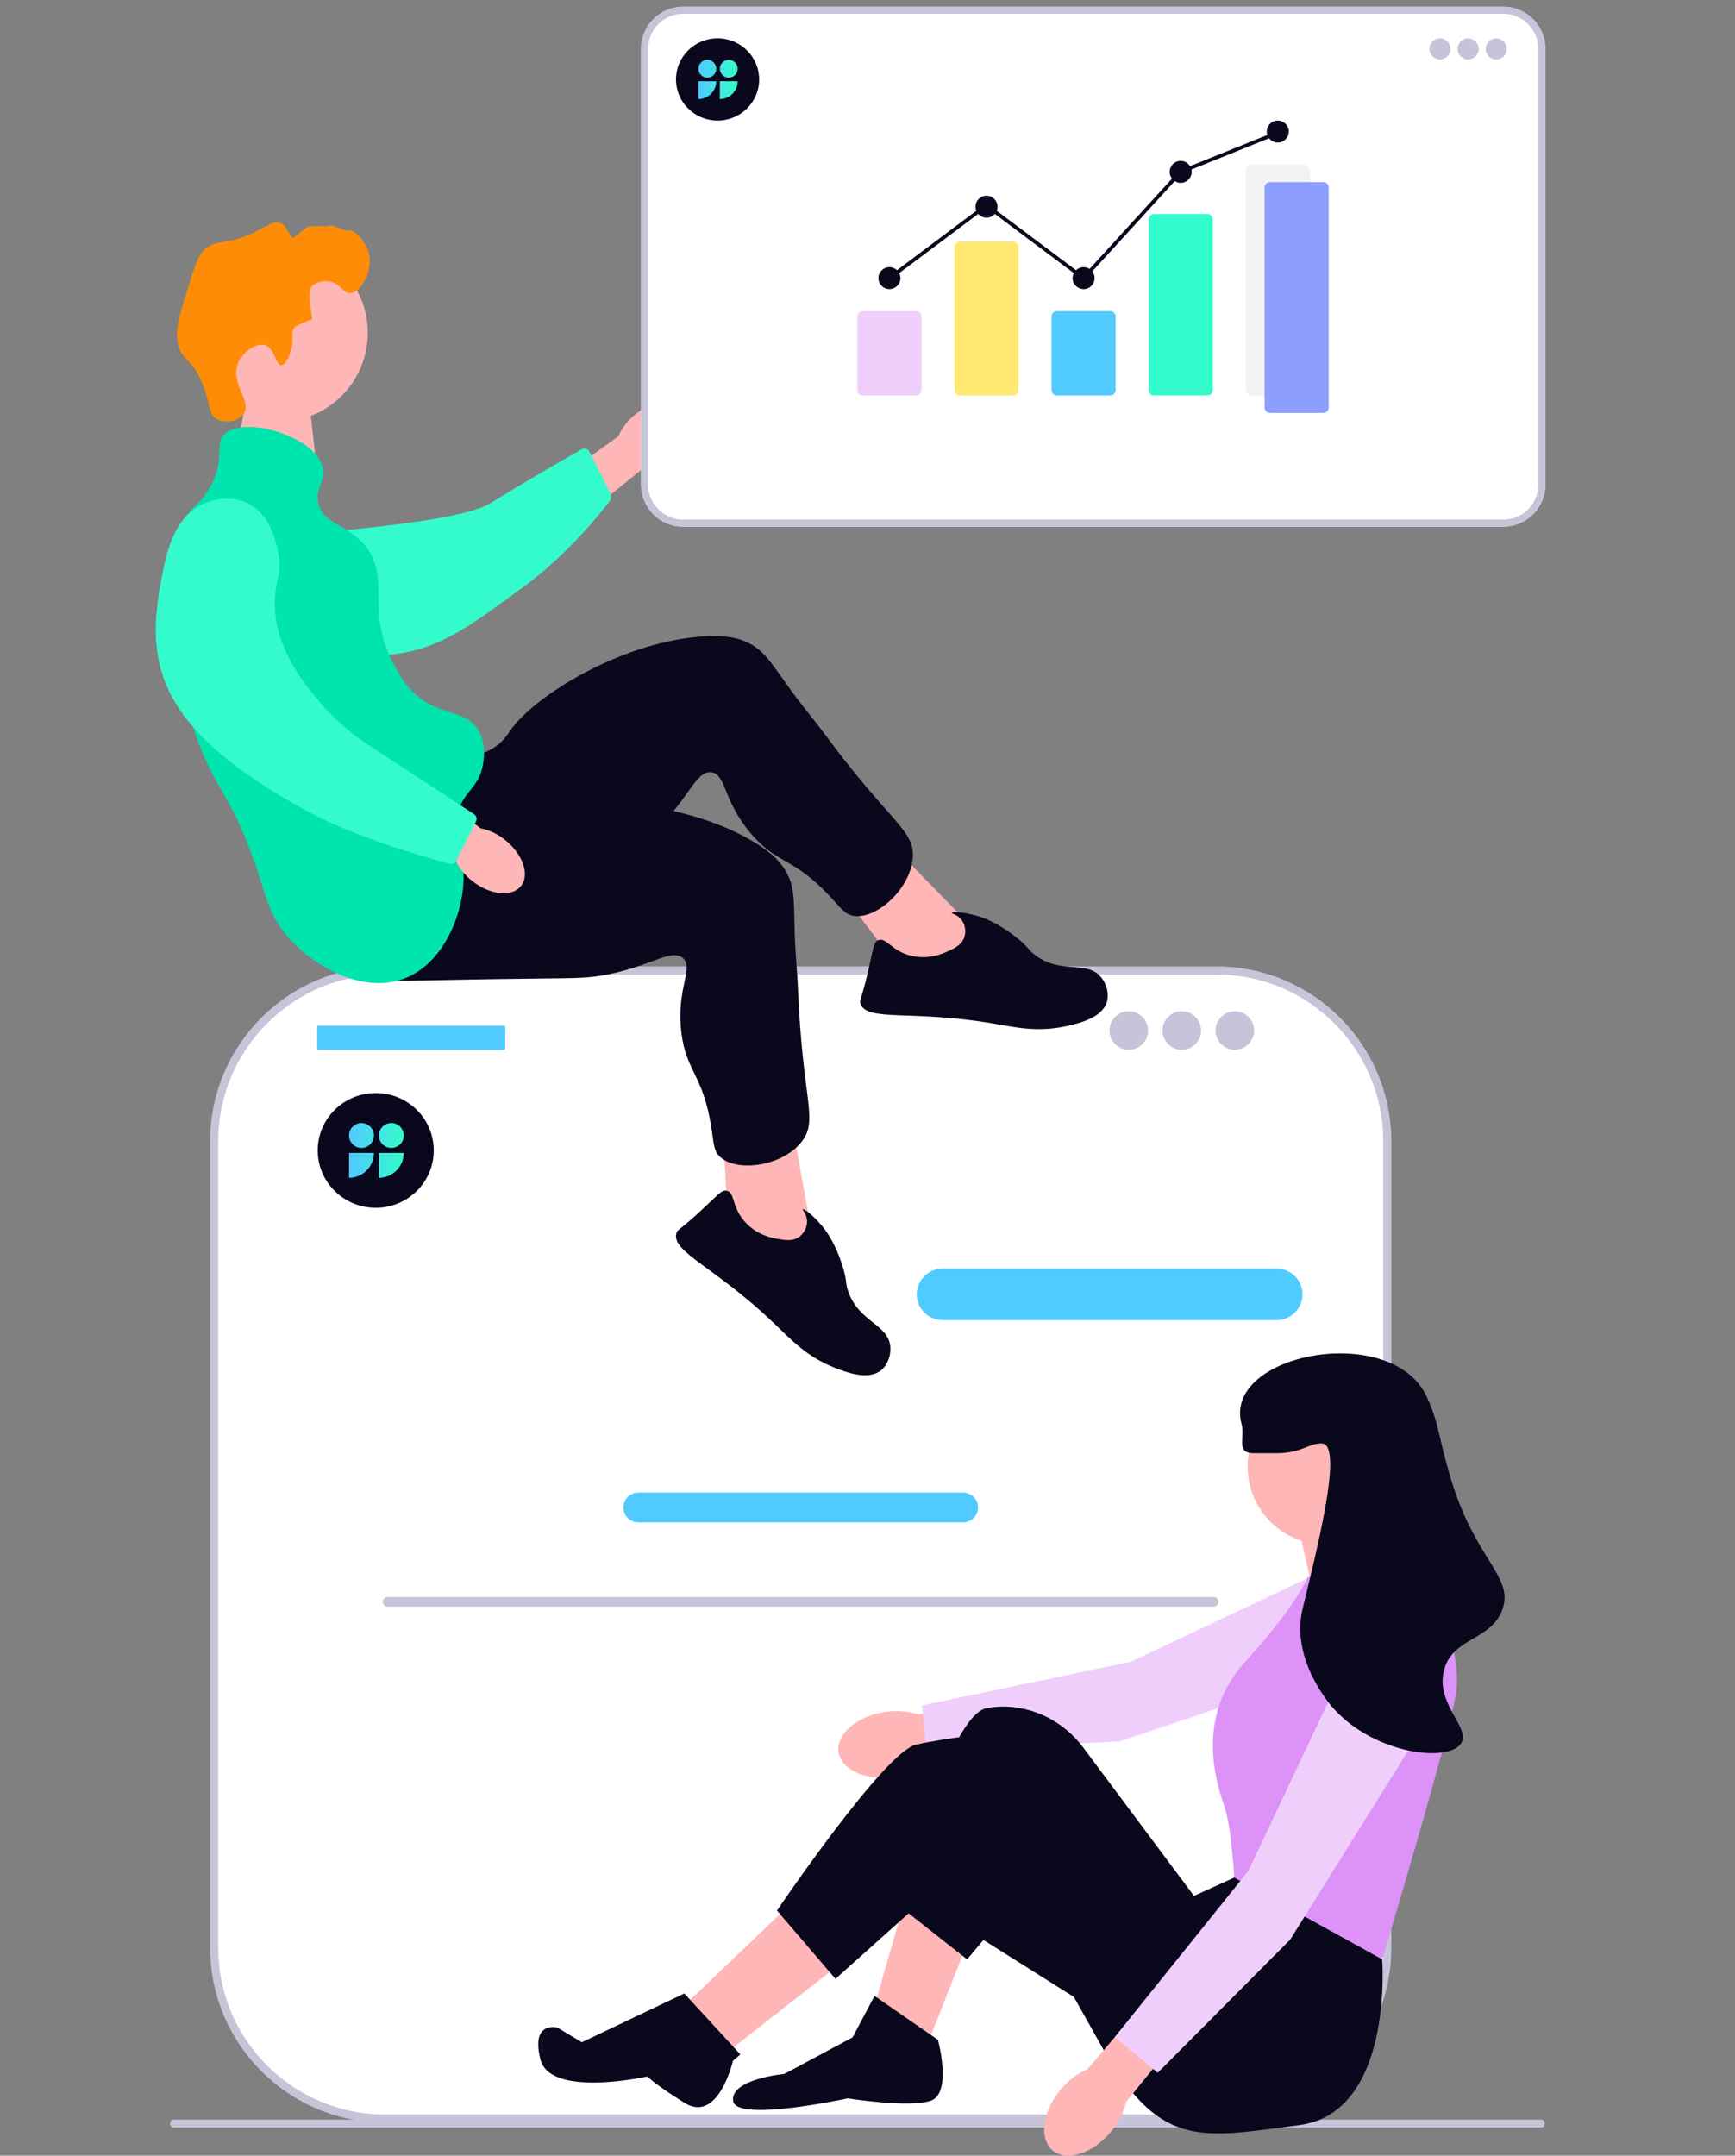
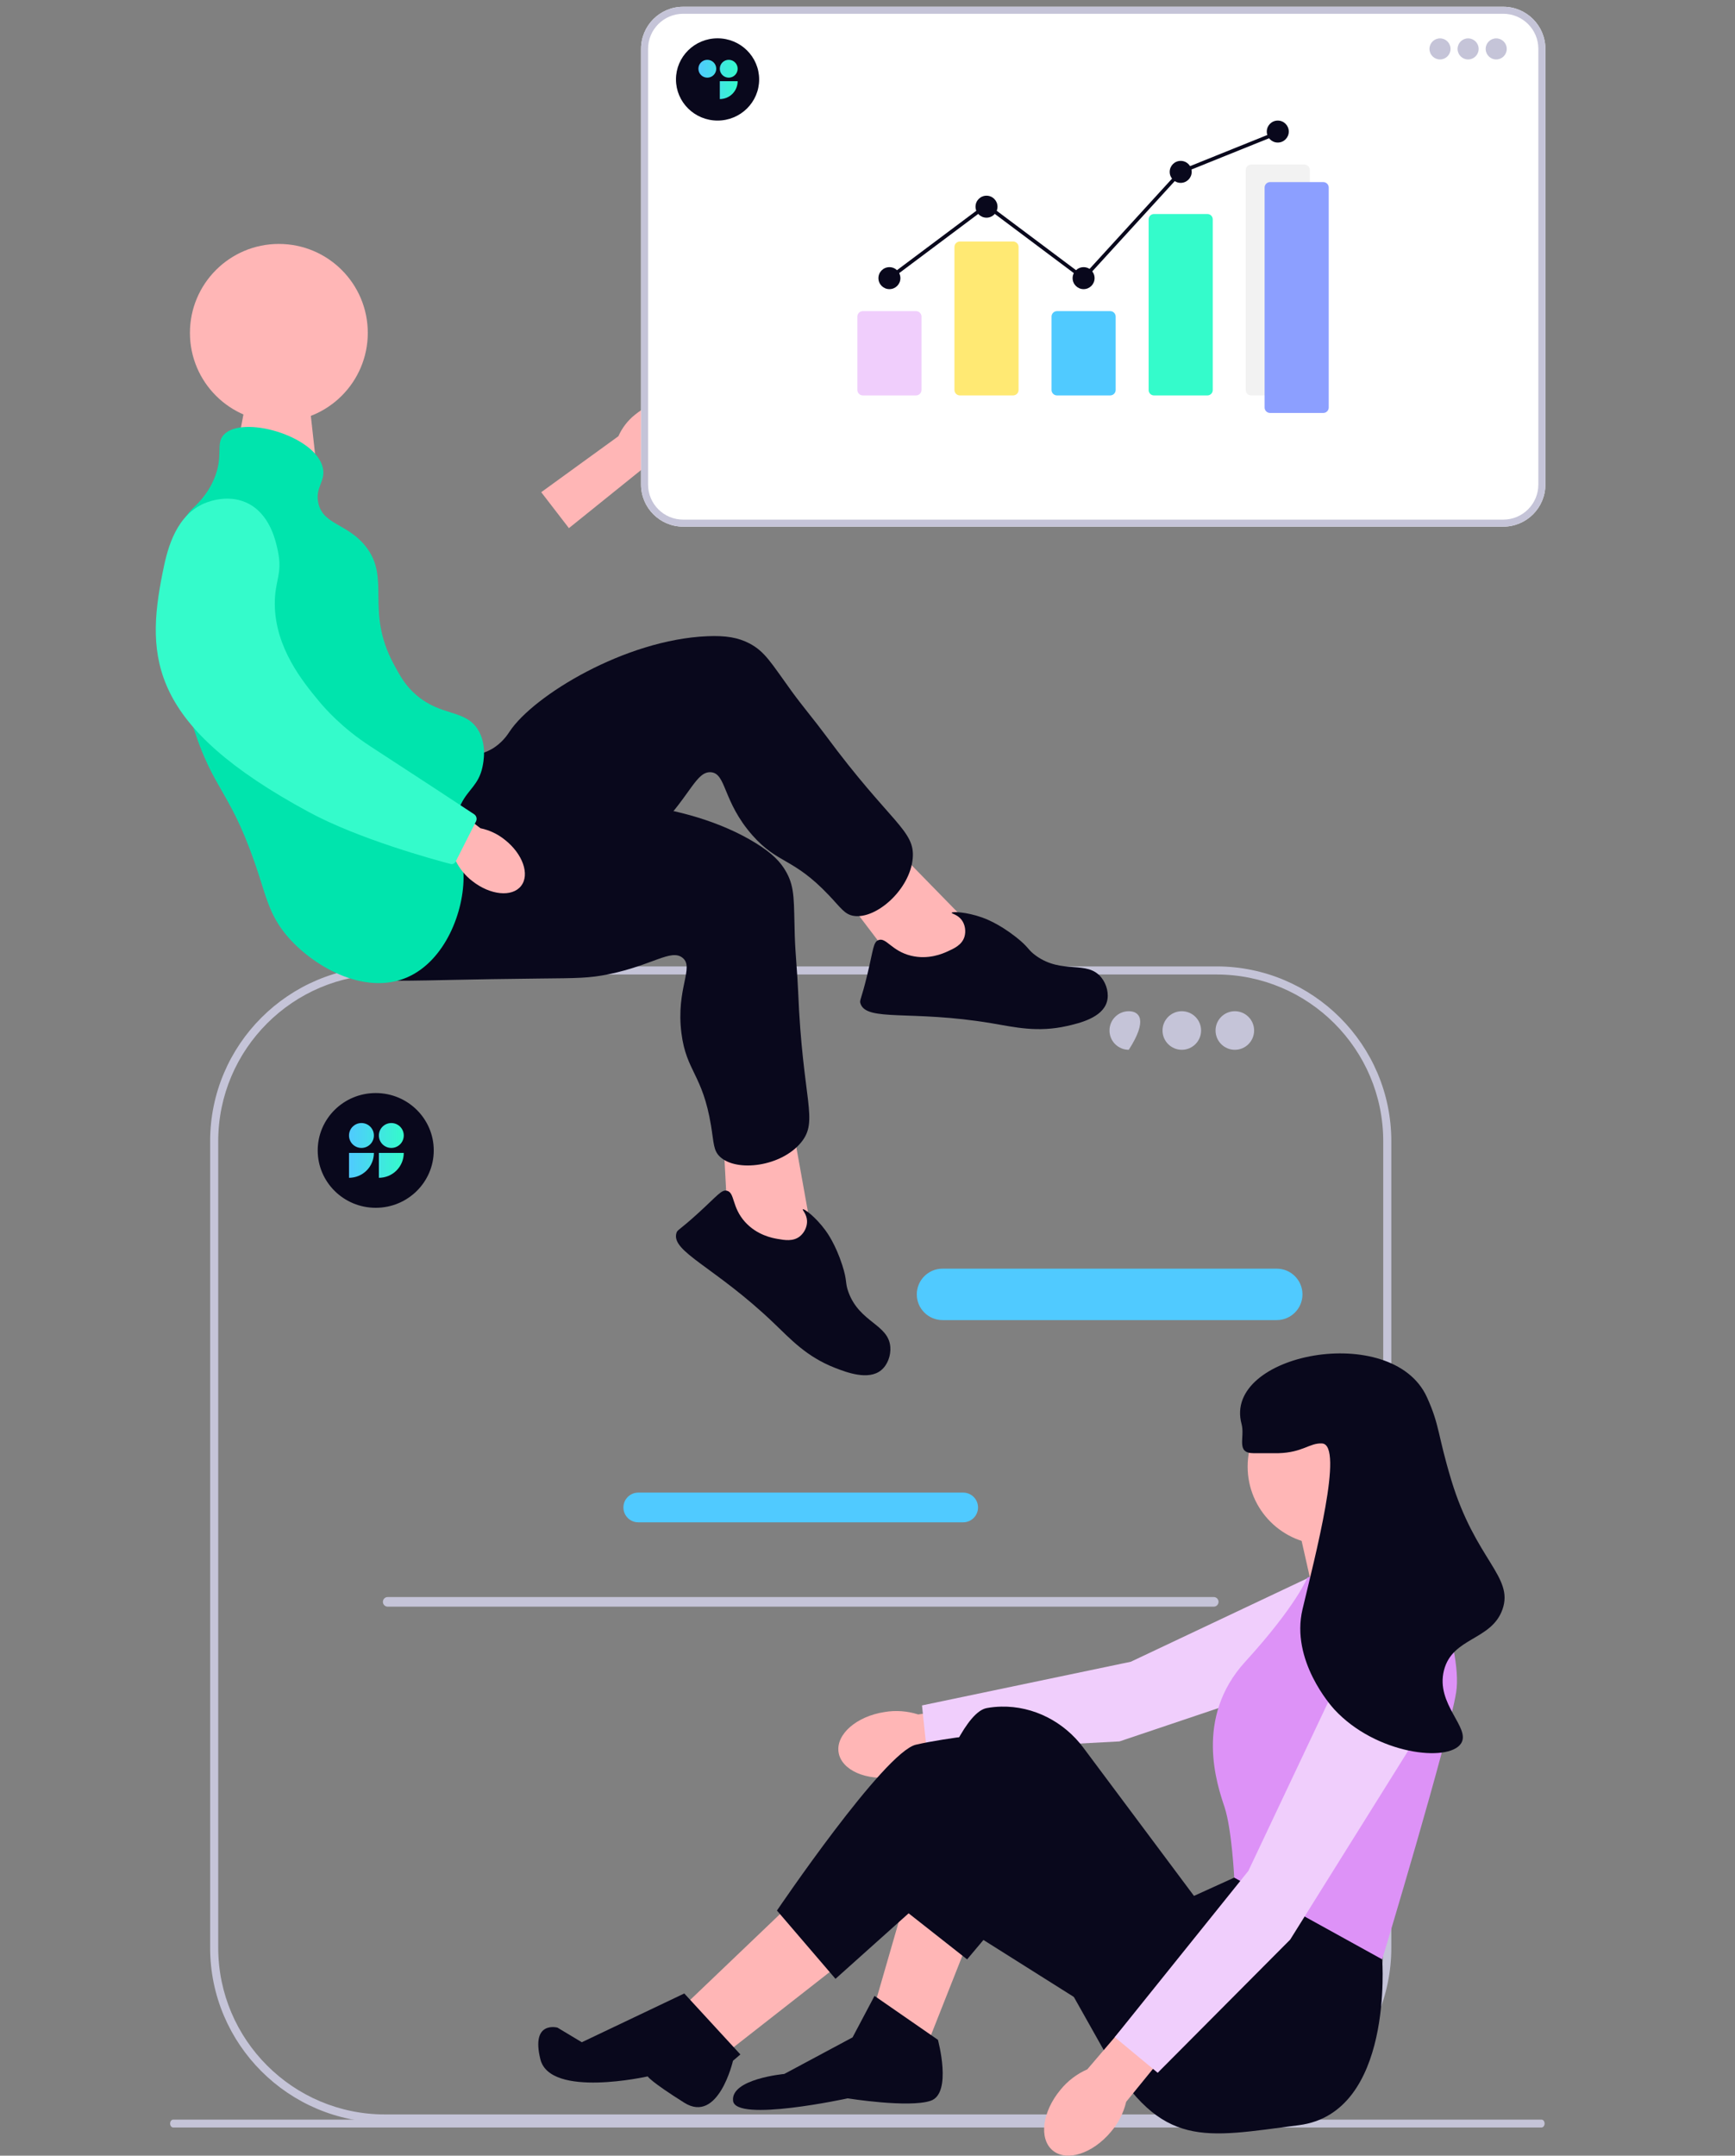
<svg xmlns="http://www.w3.org/2000/svg" width="1540" height="1913" viewBox="0 0 1540 1913" fill="none">
  <rect x="0" y="0" width="1540" height="1913" fill="#808080" stroke="none" />
  <path d="M224.324 324.471L209.969 399.832L281.54 420.008L272.648 339.551L224.324 324.471Z" fill="#FFB6B6" />
  <path d="M151 1884.5C151 1886.44 152.232 1888 153.767 1888H1368.23C1369.77 1888 1371 1886.44 1371 1884.5C1371 1882.56 1369.77 1881 1368.23 1881H153.767C152.232 1881 151 1882.56 151 1884.5Z" fill="#C5C4D8" />
-   <path d="M1079.79 861.207H341.662C257.957 861.207 190.102 929.058 190.102 1012.76V1728.45C190.102 1812.15 257.957 1880 341.661 1880H1079.79C1163.5 1880 1231.35 1812.15 1231.35 1728.45V1012.76C1231.35 929.058 1163.5 861.207 1079.79 861.207Z" fill="white" />
  <path d="M1079.79 1883.59H341.665C256.116 1883.59 186.516 1813.99 186.516 1728.45V1012.76C186.516 927.214 256.116 857.619 341.665 857.619H1079.79C1165.34 857.619 1234.94 927.214 1234.94 1012.76V1728.45C1234.94 1813.99 1165.34 1883.59 1079.79 1883.59ZM341.665 864.796C260.073 864.796 193.693 931.171 193.693 1012.76V1728.45C193.693 1810.04 260.073 1876.41 341.665 1876.41H1079.79C1161.39 1876.41 1227.77 1810.04 1227.77 1728.45V1012.76C1227.77 931.171 1161.39 864.796 1079.79 864.796L341.665 864.796Z" fill="#C5C4D8" />
  <path d="M1133.26 1171.49H836.572C823.988 1171.49 813.75 1161.25 813.75 1148.67C813.75 1136.08 823.988 1125.85 836.572 1125.85H1133.26C1145.84 1125.85 1156.08 1136.08 1156.08 1148.67C1156.08 1161.25 1145.84 1171.49 1133.26 1171.49Z" fill="#50CAFF" />
  <path d="M854.926 1350.95H566.53C559.26 1350.95 553.344 1345.03 553.344 1337.76C553.344 1330.49 559.26 1324.58 566.53 1324.58H854.926C862.197 1324.58 868.11 1330.49 868.11 1337.76C868.11 1345.03 862.197 1350.95 854.926 1350.95Z" fill="#50CAFF" />
-   <path d="M447.311 910.221H282.66C282.045 910.221 281.547 910.719 281.547 911.334V930.5C281.547 931.115 282.045 931.614 282.66 931.614H447.311C447.926 931.614 448.425 931.115 448.425 930.5V911.334C448.425 910.719 447.926 910.221 447.311 910.221Z" fill="#50CAFF" />
-   <path d="M1001.91 931.614C1011.37 931.614 1019.03 923.951 1019.03 914.499C1019.03 905.047 1011.37 897.385 1001.91 897.385C992.46 897.385 984.797 905.047 984.797 914.499C984.797 923.951 992.46 931.614 1001.91 931.614Z" fill="#C5C4D8" />
+   <path d="M1001.91 931.614C1019.03 905.047 1011.37 897.385 1001.91 897.385C992.46 897.385 984.797 905.047 984.797 914.499C984.797 923.951 992.46 931.614 1001.91 931.614Z" fill="#C5C4D8" />
  <path d="M1048.98 931.614C1058.43 931.614 1066.09 923.951 1066.09 914.499C1066.09 905.047 1058.43 897.385 1048.98 897.385C1039.52 897.385 1031.86 905.047 1031.86 914.499C1031.86 923.951 1039.52 931.614 1048.98 931.614Z" fill="#C5C4D8" />
  <path d="M1096.05 931.614C1105.5 931.614 1113.16 923.951 1113.16 914.499C1113.16 905.047 1105.5 897.385 1096.05 897.385C1086.59 897.385 1078.93 905.047 1078.93 914.499C1078.93 923.951 1086.59 931.614 1096.05 931.614Z" fill="#C5C4D8" />
  <path d="M339.867 1421.53C339.867 1423.89 341.769 1425.8 344.138 1425.8H1077.32C1079.69 1425.8 1081.59 1423.89 1081.59 1421.53C1081.59 1419.16 1079.69 1417.25 1077.32 1417.25H344.138C341.769 1417.25 339.867 1419.16 339.867 1421.53Z" fill="#C5C4D8" />
  <path d="M563.472 368.156C579.081 355.26 598.388 352.859 606.594 362.793C614.8 372.728 608.798 391.232 593.182 404.131C587.015 409.369 579.683 413.054 571.799 414.878L504.974 468.685L480.391 436.79L548.878 387.132C552.158 379.732 557.162 373.225 563.472 368.156Z" fill="#FFB6B6" />
-   <path d="M177.229 489.561C177.196 487.181 177.218 466.425 192.586 453.305C210.24 438.235 235.15 444.334 243.887 446.474C264.07 451.416 265.725 460.073 284.679 468.969C320.139 485.611 275.708 477.093 296.808 471.756C304.112 469.909 409.185 462.622 435.34 446.526C475.391 421.877 505.394 404.867 516.343 398.747C518.817 397.364 521.921 398.343 523.189 400.879L541.633 437.765C542.796 440.091 542.584 442.851 541.006 444.919C532.51 456.06 503.259 492.592 464.651 520.847C417.351 555.463 393.702 572.771 357.76 579.459C354.665 580.035 278.545 593.03 217.236 547.229C203.251 536.782 177.629 517.641 177.229 489.561Z" fill="#34FBCB" />
  <path d="M247.516 374.323C291.108 374.323 326.446 338.987 326.446 295.399C326.446 251.81 291.108 216.475 247.516 216.475C203.924 216.475 168.586 251.81 168.586 295.399C168.586 338.987 203.924 374.323 247.516 374.323Z" fill="#FFB6B6" />
  <path d="M865.662 825.641L784.375 742.44L742.414 786.207L802.976 865.982L863.047 872.852L865.662 825.641Z" fill="#FFB6B6" />
  <path d="M401.509 669.621C406.264 670.016 421.373 673.043 435.814 665.098C445.669 659.676 450.724 651.614 452.431 649.05C473.611 617.243 554.903 567.643 627.861 564.591C644.383 563.9 655.258 565.814 665.142 570.966C679.158 578.272 684.754 588.737 702.54 613.251C712.269 626.661 723.034 639.294 732.881 652.617C790.526 730.621 812.379 736.745 810.145 761.752C807.667 789.498 777.741 815.822 757.851 812.784C749.705 811.539 746.551 805.875 735.668 794.41C703.758 760.793 690.556 767.003 667.838 741.254C641.314 711.192 644.786 686.265 630.948 685.302C618.115 684.41 612.661 705.674 585.264 733.923C572.728 746.848 563.8 752.778 536.603 771.644C430.692 845.115 429.002 850.278 407.628 856.137C398.276 858.701 331.903 876.896 308.259 847.94C271.259 802.628 358.669 666.062 401.509 669.621Z" fill="#09081C" />
  <path d="M840.811 844.442C846.79 841.758 853.78 838.619 856.029 831.401C857.551 826.517 856.675 820.496 853.529 816.334C849.9 811.533 844.528 810.9 844.745 810.051C845.076 808.758 857.779 809.263 871.724 814.192C874.355 815.122 886.276 819.478 901.441 831.316C913.59 840.8 911.955 842.702 919.574 848.17C942.961 864.958 964.895 851.727 977.55 867.47C982.434 873.546 984.517 882.172 982.462 889.147C978.334 903.155 958.262 907.975 947.292 910.464C920.872 916.458 900.875 911.565 879.994 908.046C808.981 896.081 769.082 906.979 763.742 890.528C762.731 887.415 764.373 887.68 769.849 864.832C775.253 842.282 775.076 836.089 779.678 834.283C786.606 831.565 791.258 843.93 808.71 848.161C824.176 851.911 836.938 846.181 840.811 844.442Z" fill="#09081C" />
  <path d="M721.149 1097.82L700.612 983.335L641.312 995.989L646.625 1096L692.473 1135.42L721.149 1097.82Z" fill="#FFB6B6" />
  <path d="M424.705 708.104C428.417 711.1 439.22 722.088 455.631 723.623C466.831 724.67 475.541 720.838 478.393 719.675C513.78 705.248 608.9 709.852 670.983 748.292C685.042 756.997 692.966 764.687 698.251 774.5C705.746 788.415 704.5 800.217 705.45 830.488C705.97 847.046 707.783 863.544 708.448 880.097C712.341 977.009 726.985 994.347 711.093 1013.79C693.461 1035.35 653.915 1040.33 639.164 1026.65C633.122 1021.04 633.693 1014.59 631.126 998.989C623.601 953.255 609.19 950.981 604.851 916.919C599.786 877.151 616.658 858.475 605.748 849.908C595.631 841.964 579.176 856.497 540.643 864.488C523.011 868.144 512.294 868.038 479.195 868.378C350.299 869.702 346.001 873.025 325.024 865.872C315.847 862.743 250.708 840.53 247.405 803.295C242.236 745.025 391.256 681.104 424.705 708.104Z" fill="#09081C" />
  <path d="M690.031 1099.43C696.485 1100.56 704.032 1101.89 709.946 1097.18C713.948 1093.99 716.604 1088.52 716.338 1083.31C716.031 1077.3 711.942 1073.76 712.599 1073.18C713.599 1072.29 723.826 1079.84 732.597 1091.75C734.252 1094 741.67 1104.3 747.57 1122.61C752.297 1137.28 749.876 1137.93 753.109 1146.74C763.033 1173.76 788.613 1175.13 790.243 1195.26C790.872 1203.03 787.751 1211.34 782.134 1215.95C770.852 1225.23 751.536 1217.94 741.062 1213.84C715.834 1203.97 702.035 1188.69 686.733 1174.06C634.693 1124.28 595.559 1110.9 600.378 1094.29C601.29 1091.14 602.5 1092.28 619.861 1076.45C636.997 1060.83 640.328 1055.6 645.151 1056.69C652.41 1058.33 649.315 1071.18 661.38 1084.48C672.071 1096.26 685.849 1098.69 690.031 1099.43Z" fill="#09081C" />
-   <path d="M258.276 310.486C261.349 299.495 257.489 295.49 261.423 290.556C261.423 290.556 263.006 288.571 277.158 283.214C272.983 258.989 276.109 254.893 276.109 254.893C279.712 250.172 286.931 249.03 291.844 249.648C302.237 250.954 304.077 260.348 310.727 260.137C319.913 259.846 330.931 241.459 327.511 225.522C324.721 212.523 312.693 202.868 309.678 204.544C306.688 206.205 295.926 198.88 291.845 200.348C289.057 201.35 275.937 200.017 272.962 201.397C269.713 202.904 260.41 212.288 259.52 211.105C253.339 202.889 253.47 200.021 249.884 198.25C243.529 195.112 236.62 200.912 224.708 206.642C200.197 218.431 193.02 211.398 181.698 221.327C175.979 226.342 172.912 235.927 167.012 254.893C158.76 281.416 154.635 294.677 158.62 307.339C162.684 320.253 168.668 317.442 177.502 335.661C187.335 355.941 183.946 367.729 193.237 372.374C200.418 375.963 211.958 373.679 216.315 367.129C223.775 355.915 204.494 340.746 211.07 323.074C215.107 312.226 227.561 304 235.198 306.291C243.833 308.88 244.469 324.362 249.884 324.122C254.521 323.917 257.741 312.402 258.276 310.486Z" fill="#FF8C06" />
  <path d="M198.48 386.01C214.632 367.901 280.423 386.644 286.598 415.38C289.138 427.2 279.761 432.19 282.402 445.8C286.264 465.705 308.131 464.348 324.362 484.61C347.406 513.377 323.666 541.497 349.539 589.504C355.067 599.762 359.727 608.408 369.47 616.776C391.827 635.978 412.634 629.393 424.019 647.196C432.532 660.509 429.034 676.918 428.215 680.761C424.855 696.523 415.749 700.364 409.332 713.279C398.657 734.766 410.744 750.542 411.43 776.215C412.289 808.337 395.218 852.863 361.078 867.472C322.723 883.885 276.463 856.702 254.078 829.711C240.721 813.605 236.843 798.748 231 780.41C204.883 698.455 190.129 705.868 170.157 640.902C147.325 566.634 142.837 479.626 170.157 452.093C173.778 448.444 183.744 440.009 190.088 424.821C198.626 404.383 191.25 394.116 198.48 386.01Z" fill="#00E4AD" />
  <path d="M448.093 745.237C464.011 757.748 470.458 776.103 462.493 786.232C454.528 796.361 435.17 794.427 419.247 781.909C412.818 776.996 407.66 770.615 404.203 763.299L337.425 709.435L358.796 683.083L426.449 735.008C434.377 736.64 441.799 740.148 448.093 745.237Z" fill="#FFB6B6" />
  <path d="M179.216 447.671C181.351 446.62 200.113 437.736 218.557 445.99C239.743 455.471 244.917 480.588 246.732 489.398C250.924 509.748 243.813 514.957 243.906 535.893C244.081 575.061 269.189 605.415 283.06 622.185C287.861 627.99 303.043 645.633 328.803 662.353C370.458 689.39 409 714.775 420.81 722.565C422.929 723.962 423.636 726.709 422.49 728.974L404.441 764.651C403.598 766.317 401.752 767.186 399.945 766.713C385.011 762.805 318.614 744.703 274.232 720.709C133.206 644.464 129.031 584.397 144.278 508.544C147.717 491.431 154.02 460.077 179.216 447.671Z" fill="#34FBCB" />
  <path d="M785.169 1519.29C760.172 1523.12 741.887 1539.12 744.328 1555.03C746.769 1570.93 769.009 1580.72 794.015 1576.88C804.025 1575.49 813.555 1571.71 821.808 1565.88L927.517 1548.31L920.461 1506.53L814.991 1521.45C805.366 1518.36 795.14 1517.62 785.169 1519.29Z" fill="#FFB6B6" />
  <path d="M1240.69 1389.05L1199.7 1476.02L993.643 1545.38L822.657 1554.5L818.375 1513.44L1003.68 1474.69L1193.83 1384.84L1240.69 1389.05Z" fill="#F0CEFC" />
  <path d="M860.649 1719.28L823.85 1812.35L776.227 1779.89L804.367 1682.48L860.649 1719.28Z" fill="#FFB6B6" />
  <path d="M706.95 1684.65L609.539 1777.72L648.503 1818.85L748.079 1740.93L706.95 1684.65Z" fill="#FFB6B6" />
  <path d="M1258.95 1381.61L1257.86 1374.04L1232.97 1325.34L1150.71 1346.98L1165.86 1414.08L1258.95 1381.61Z" fill="#FFB6B6" />
  <path d="M1224.31 1706.29L1226.84 1738.8C1226.84 1738.8 1237.3 1875.13 1152.88 1885.95C1068.45 1896.77 1031.65 1907.59 981.865 1823.18L903.937 1684.65L858.419 1738.8L797.867 1691.14C797.867 1691.14 841.161 1522.31 875.796 1515.81C880.125 1515 884.455 1514.6 888.716 1514.51C917.39 1513.91 944.419 1527.94 961.574 1550.92L1059.79 1682.48L1095.51 1666.25L1224.31 1706.29Z" fill="#09081C" />
  <path d="M756.743 1808.03L776.225 1771.23L832.507 1810.19C832.507 1810.19 845.495 1857.81 826.013 1864.3C806.53 1870.8 752.413 1862.14 752.413 1862.14C752.413 1862.14 652.838 1883.78 650.673 1864.3C648.509 1844.82 696.132 1840.49 696.132 1840.49L756.743 1808.03Z" fill="#09081C" />
  <path d="M968.877 1782.05L818.432 1687.26L741.585 1756.08L689.633 1695.47C689.633 1695.47 784.879 1554.78 813.02 1548.28C841.161 1541.79 886.619 1537.46 886.619 1537.46L1025.16 1665.17L968.877 1782.05Z" fill="#09081C" />
  <path d="M607.378 1769.06L657.165 1823.18L650.6 1828.79C650.6 1828.79 637.683 1885.04 607.378 1866.02C577.072 1846.99 574.907 1842.66 574.907 1842.66C574.907 1842.66 488.32 1862.14 479.661 1827.51C471.003 1792.87 494.814 1799.37 494.814 1799.37L516.435 1812.35L607.378 1769.06Z" fill="#09081C" />
  <path d="M1176.69 1370.79C1214.95 1370.79 1245.96 1339.78 1245.96 1301.53C1245.96 1263.27 1214.95 1232.26 1176.69 1232.26C1138.44 1232.26 1107.42 1263.27 1107.42 1301.53C1107.42 1339.78 1138.44 1370.79 1176.69 1370.79Z" fill="#FFB6B6" />
  <path d="M1160.45 1400.01L1260.03 1369.71C1260.03 1369.71 1298.99 1460.62 1292.5 1501.74C1286 1542.87 1226.84 1738.8 1226.84 1738.8L1095.51 1666.25C1095.51 1666.25 1093.35 1622.96 1086.85 1603.48C1080.36 1584 1059.79 1524.47 1105.25 1474.69C1150.71 1424.9 1160.45 1400.01 1160.45 1400.01Z" fill="#DD92F7" />
  <path d="M941.292 1854.52C925.087 1873.94 921.968 1898.03 934.326 1908.34C946.683 1918.65 969.833 1911.27 986.041 1891.85C992.622 1884.18 997.271 1875.05 999.598 1865.21L1067.22 1782.09L1034.28 1755.44L965.084 1836.41C955.821 1840.46 947.663 1846.67 941.292 1854.52Z" fill="#FFB6B6" />
  <path d="M1236.83 1443.68L1260.37 1536.9L1145.17 1721.28L1027.58 1839.46L989.461 1807.84L1108.06 1660.29L1197.95 1470.17L1236.83 1443.68Z" fill="#F0CEFC" />
  <path d="M1112.83 1289.62C1130.6 1289.58 1131.6 1289.7 1134.48 1289.62C1156.51 1289.04 1162.27 1280.37 1173.44 1280.96C1193.38 1282.02 1167.07 1381.95 1156.12 1428.15C1145.39 1473.46 1181.66 1514.06 1184.27 1516.9C1221.08 1556.93 1285.73 1564.25 1296.83 1547.2C1305.81 1533.4 1273.98 1512.42 1281.68 1482.26C1289.2 1452.78 1323.92 1455.92 1333.63 1428.15C1343.79 1399.07 1309.63 1384.4 1288.17 1313.43C1275.84 1272.68 1278.03 1265.08 1266.52 1239.84C1235.78 1172.36 1085.09 1201.09 1102.01 1263.65C1105.28 1275.75 1096.57 1289.66 1112.83 1289.62Z" fill="#09081C" />
  <path d="M1334.35 467.361H606.337C585.749 467.361 569 450.611 569 430.026V43.335C569 22.749 585.749 6 606.337 6H1334.35C1354.94 6 1371.69 22.749 1371.69 43.335V430.026C1371.69 450.611 1354.94 467.361 1334.35 467.361Z" fill="white" />
  <path d="M1334.35 467.361H606.337C585.749 467.361 569 450.611 569 430.026V43.335C569 22.749 585.749 6 606.337 6H1334.35C1354.94 6 1371.69 22.749 1371.69 43.335V430.026C1371.69 450.611 1354.94 467.361 1334.35 467.361ZM606.337 12.235C589.188 12.235 575.235 26.186 575.235 43.335V430.026C575.235 447.174 589.188 461.126 606.337 461.126H1334.35C1351.5 461.126 1365.45 447.174 1365.45 430.026V43.335C1365.45 26.186 1351.5 12.235 1334.35 12.235H606.337Z" fill="#C5C4D8" />
  <path d="M1278.17 52.759C1283.33 52.759 1287.52 48.572 1287.52 43.408C1287.52 38.243 1283.33 34.056 1278.17 34.056C1273 34.056 1268.81 38.243 1268.81 43.408C1268.81 48.572 1273 52.759 1278.17 52.759Z" fill="#C5C4D8" />
  <path d="M1303.1 52.759C1308.27 52.759 1312.46 48.572 1312.46 43.408C1312.46 38.243 1308.27 34.056 1303.1 34.056C1297.94 34.056 1293.75 38.243 1293.75 43.408C1293.75 48.572 1297.94 52.759 1303.1 52.759Z" fill="#C5C4D8" />
  <path d="M1328.05 52.759C1333.21 52.759 1337.4 48.572 1337.4 43.408C1337.4 38.243 1333.21 34.056 1328.05 34.056C1322.88 34.056 1318.7 38.243 1318.7 43.408C1318.7 48.572 1322.88 52.759 1328.05 52.759Z" fill="#C5C4D8" />
  <path d="M333.5 1071.84C305.057 1071.84 282 1049.04 282 1020.92C282 992.798 305.057 970 333.5 970C361.943 970 385 992.798 385 1020.92C385 1049.04 361.943 1071.84 333.5 1071.84Z" fill="#09081C" />
  <path d="M309.781 1045.22C315.641 1045.22 321.261 1042.9 325.404 1038.75C329.547 1034.61 331.875 1028.99 331.875 1023.13H309.781V1045.22Z" fill="url(#paint0_linear_838_211)" />
  <path d="M320.828 1018.71C326.929 1018.71 331.875 1013.77 331.875 1007.67C331.875 1001.56 326.929 996.618 320.828 996.618C314.727 996.618 309.781 1001.56 309.781 1007.67C309.781 1013.77 314.727 1018.71 320.828 1018.71Z" fill="url(#paint1_linear_838_211)" />
  <path d="M336.294 1045.22C342.154 1045.22 347.773 1042.9 351.917 1038.75C356.06 1034.61 358.388 1028.99 358.388 1023.13H336.294V1045.22Z" fill="url(#paint2_linear_838_211)" />
  <path d="M347.341 1018.71C353.442 1018.71 358.388 1013.77 358.388 1007.67C358.388 1001.56 353.442 996.618 347.341 996.618C341.24 996.618 336.294 1001.56 336.294 1007.67C336.294 1013.77 341.24 1018.71 347.341 1018.71Z" fill="url(#paint3_linear_838_211)" />
  <path d="M636.913 107C616.526 107 599.999 90.658 599.999 70.5C599.999 50.342 616.526 34 636.913 34C657.301 34 673.828 50.342 673.828 70.5C673.828 90.658 657.301 107 636.913 107Z" fill="#09081C" />
-   <path d="M619.906 87.921C624.106 87.921 628.135 86.252 631.105 83.282C634.075 80.312 635.743 76.284 635.743 72.084H619.906V87.921Z" fill="url(#paint4_linear_838_211)" />
  <path d="M627.825 68.917C632.198 68.917 635.743 65.372 635.743 60.998C635.743 56.625 632.198 53.08 627.825 53.08C623.451 53.08 619.906 56.625 619.906 60.998C619.906 65.372 623.451 68.917 627.825 68.917Z" fill="url(#paint5_linear_838_211)" />
  <path d="M638.91 87.921C643.111 87.921 647.139 86.252 650.109 83.282C653.079 80.312 654.747 76.284 654.747 72.084H638.91V87.921Z" fill="url(#paint6_linear_838_211)" />
  <path d="M646.829 68.917C651.202 68.917 654.747 65.372 654.747 60.998C654.747 56.625 651.202 53.08 646.829 53.08C642.456 53.08 638.91 56.625 638.91 60.998C638.91 65.372 642.456 68.917 646.829 68.917Z" fill="url(#paint7_linear_838_211)" />
  <path d="M813.084 350.905H765.827C764.547 350.903 763.32 350.394 762.415 349.49C761.511 348.585 761.002 347.358 761 346.078V280.934C761.002 279.654 761.511 278.427 762.415 277.523C763.32 276.618 764.547 276.109 765.827 276.107H813.084C814.364 276.109 815.591 276.618 816.496 277.523C817.401 278.427 817.91 279.654 817.911 280.934V346.078C817.91 347.358 817.401 348.585 816.496 349.49C815.591 350.394 814.364 350.903 813.084 350.905Z" fill="#F0CEFC" />
  <path d="M899.264 350.905H852.007C850.727 350.904 849.5 350.395 848.595 349.49C847.69 348.585 847.181 347.358 847.18 346.078V219.145C847.181 217.865 847.69 216.638 848.595 215.734C849.5 214.829 850.727 214.32 852.007 214.318H899.264C900.544 214.32 901.77 214.829 902.675 215.734C903.58 216.638 904.089 217.865 904.091 219.145V346.078C904.089 347.358 903.58 348.585 902.675 349.49C901.77 350.395 900.544 350.904 899.264 350.905Z" fill="#FFE973" />
  <path d="M985.444 350.905H938.186C936.907 350.903 935.68 350.394 934.775 349.49C933.87 348.585 933.361 347.358 933.359 346.078V280.934C933.361 279.654 933.87 278.427 934.775 277.523C935.68 276.618 936.907 276.109 938.186 276.107H985.444C986.723 276.109 987.95 276.618 988.855 277.523C989.76 278.427 990.269 279.654 990.27 280.934V346.078C990.269 347.358 989.76 348.585 988.855 349.49C987.95 350.394 986.723 350.903 985.444 350.905Z" fill="#50CAFF" />
  <path d="M1071.62 350.905H1024.37C1023.12 350.932 1021.91 350.462 1021 349.598C1020.1 348.735 1019.57 347.548 1019.54 346.297V194.536C1019.57 193.285 1020.1 192.098 1021 191.234C1021.91 190.371 1023.12 189.901 1024.37 189.928H1071.62C1072.87 189.901 1074.08 190.371 1074.99 191.234C1075.89 192.098 1076.42 193.285 1076.45 194.536V346.297C1076.42 347.548 1075.89 348.735 1074.99 349.598C1074.08 350.462 1072.87 350.932 1071.62 350.905Z" fill="#34FBCB" />
  <path d="M1157.8 350.904H1110.55C1109.27 350.903 1108.04 350.394 1107.13 349.489C1106.23 348.584 1105.72 347.357 1105.72 346.078V150.851C1105.72 149.571 1106.23 148.344 1107.13 147.44C1108.04 146.535 1109.27 146.026 1110.55 146.024H1157.8C1159.08 146.026 1160.31 146.535 1161.21 147.44C1162.12 148.344 1162.63 149.571 1162.63 150.851V346.078C1162.63 347.357 1162.12 348.584 1161.21 349.489C1160.31 350.394 1159.08 350.903 1157.8 350.904Z" fill="#F2F2F2" />
  <path d="M789.451 256.594C794.84 256.594 799.208 252.226 799.208 246.838C799.208 241.45 794.84 237.082 789.451 237.082C784.063 237.082 779.695 241.45 779.695 246.838C779.695 252.226 784.063 256.594 789.451 256.594Z" fill="#09081C" />
  <path d="M875.631 193.179C881.019 193.179 885.387 188.811 885.387 183.423C885.387 178.035 881.019 173.667 875.631 173.667C870.243 173.667 865.875 178.035 865.875 183.423C865.875 188.811 870.243 193.179 875.631 193.179Z" fill="#09081C" />
  <path d="M961.811 256.594C967.199 256.594 971.567 252.226 971.567 246.838C971.567 241.45 967.199 237.082 961.811 237.082C956.423 237.082 952.055 241.45 952.055 246.838C952.055 252.226 956.423 256.594 961.811 256.594Z" fill="#09081C" />
  <path d="M1047.99 162.285C1053.38 162.285 1057.75 157.917 1057.75 152.529C1057.75 147.14 1053.38 142.772 1047.99 142.772C1042.6 142.772 1038.23 147.14 1038.23 152.529C1038.23 157.917 1042.6 162.285 1047.99 162.285Z" fill="#09081C" />
  <path d="M1134.17 126.512C1139.56 126.512 1143.93 122.144 1143.93 116.756C1143.93 111.368 1139.56 107 1134.17 107C1128.78 107 1124.41 111.368 1124.41 116.756C1124.41 122.144 1128.78 126.512 1134.17 126.512Z" fill="#09081C" />
  <path d="M962.017 249.024L875.631 184.321L790.427 248.14L788.477 245.537L875.631 180.257L961.605 244.653L1047.04 151.159L1047.38 151.02L1133.56 116.297L1134.78 119.314L1048.94 153.898L962.017 249.024Z" fill="#09081C" />
  <path d="M1174.56 366.471H1127.3C1126.02 366.469 1124.8 365.96 1123.89 365.056C1122.99 364.151 1122.48 362.924 1122.48 361.644V166.417C1122.48 165.138 1122.99 163.911 1123.89 163.006C1124.8 162.101 1126.02 161.592 1127.3 161.591H1174.56C1175.84 161.592 1177.07 162.101 1177.97 163.006C1178.88 163.911 1179.39 165.138 1179.39 166.417V361.644C1179.39 362.924 1178.88 364.151 1177.97 365.056C1177.07 365.96 1175.84 366.469 1174.56 366.471Z" fill="#8C9FFF" />
  <defs>
    <linearGradient id="paint0_linear_838_211" x1="309.781" y1="996.618" x2="358.388" y2="996.618" gradientUnits="userSpaceOnUse">
      <stop stop-color="#50CAFF" />
      <stop offset="1" stop-color="#34FBCB" />
    </linearGradient>
    <linearGradient id="paint1_linear_838_211" x1="309.781" y1="996.618" x2="358.388" y2="996.618" gradientUnits="userSpaceOnUse">
      <stop stop-color="#50CAFF" />
      <stop offset="1" stop-color="#34FBCB" />
    </linearGradient>
    <linearGradient id="paint2_linear_838_211" x1="309.781" y1="996.618" x2="358.388" y2="996.618" gradientUnits="userSpaceOnUse">
      <stop stop-color="#50CAFF" />
      <stop offset="1" stop-color="#34FBCB" />
    </linearGradient>
    <linearGradient id="paint3_linear_838_211" x1="309.781" y1="996.618" x2="358.388" y2="996.618" gradientUnits="userSpaceOnUse">
      <stop stop-color="#50CAFF" />
      <stop offset="1" stop-color="#34FBCB" />
    </linearGradient>
    <linearGradient id="paint4_linear_838_211" x1="619.906" y1="53.08" x2="654.747" y2="53.08" gradientUnits="userSpaceOnUse">
      <stop stop-color="#50CAFF" />
      <stop offset="1" stop-color="#34FBCB" />
    </linearGradient>
    <linearGradient id="paint5_linear_838_211" x1="619.906" y1="53.08" x2="654.747" y2="53.08" gradientUnits="userSpaceOnUse">
      <stop stop-color="#50CAFF" />
      <stop offset="1" stop-color="#34FBCB" />
    </linearGradient>
    <linearGradient id="paint6_linear_838_211" x1="619.906" y1="53.08" x2="654.747" y2="53.08" gradientUnits="userSpaceOnUse">
      <stop stop-color="#50CAFF" />
      <stop offset="1" stop-color="#34FBCB" />
    </linearGradient>
    <linearGradient id="paint7_linear_838_211" x1="619.906" y1="53.08" x2="654.747" y2="53.08" gradientUnits="userSpaceOnUse">
      <stop stop-color="#50CAFF" />
      <stop offset="1" stop-color="#34FBCB" />
    </linearGradient>
  </defs>
</svg>